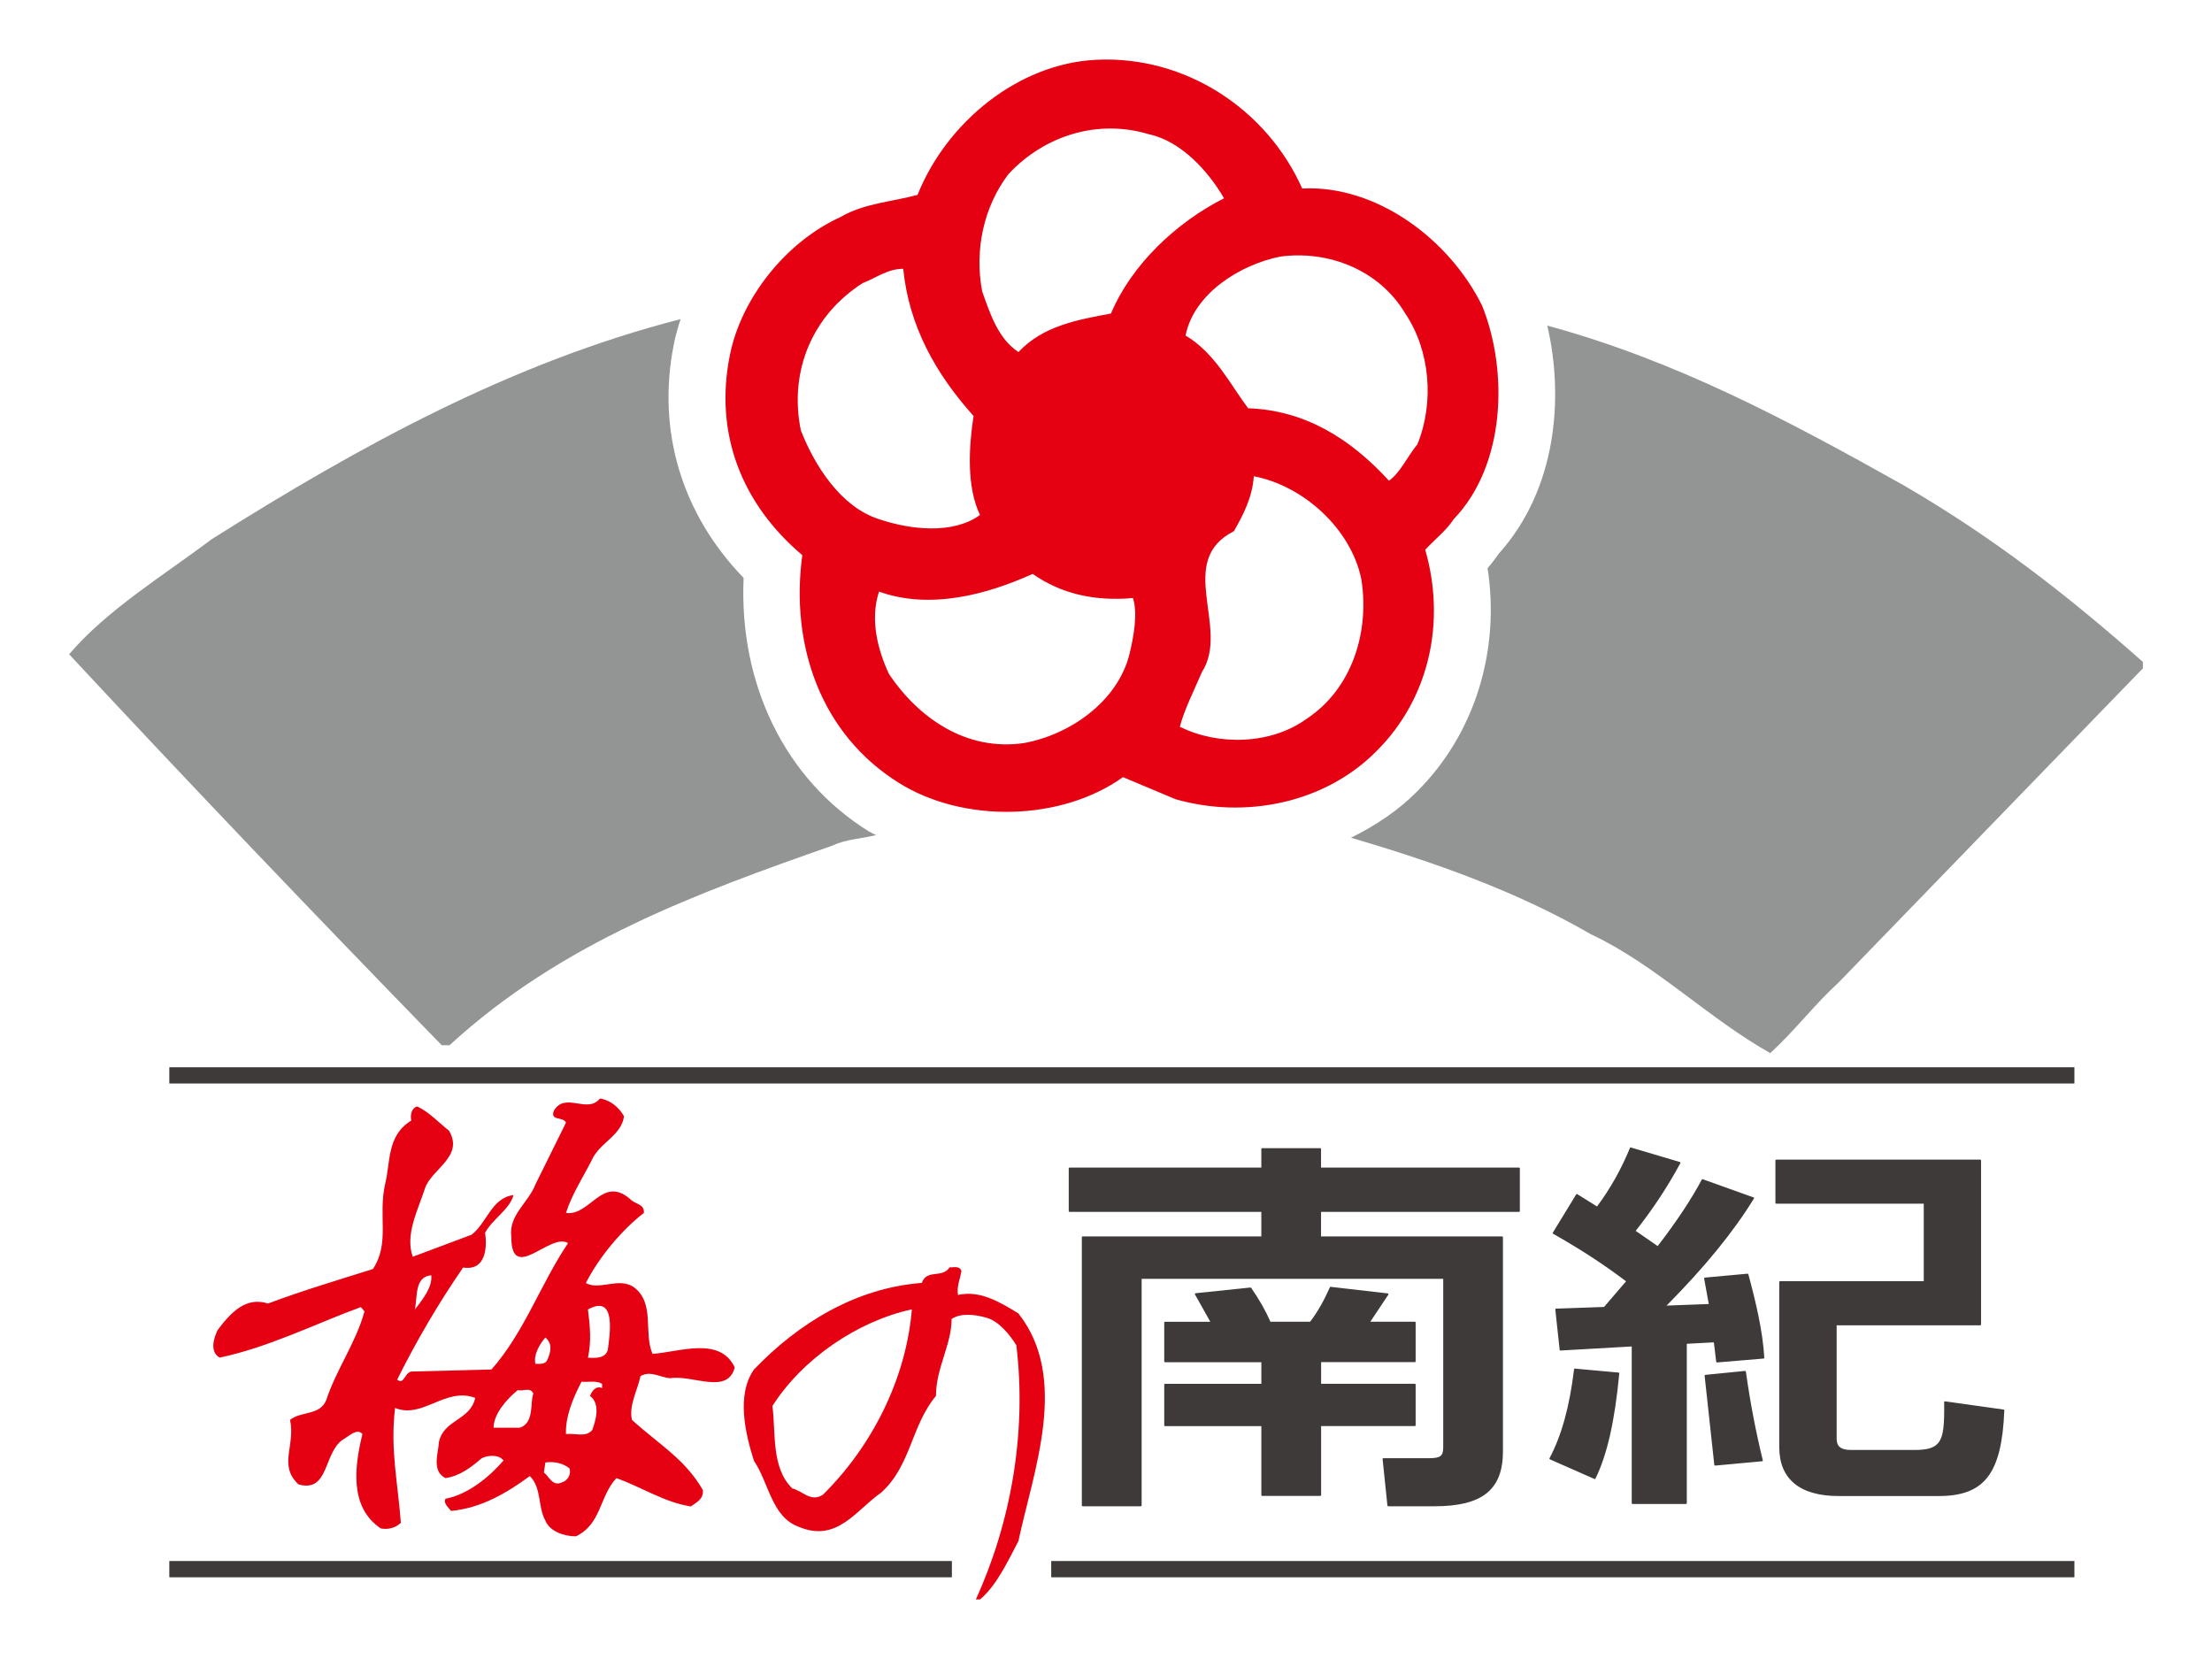
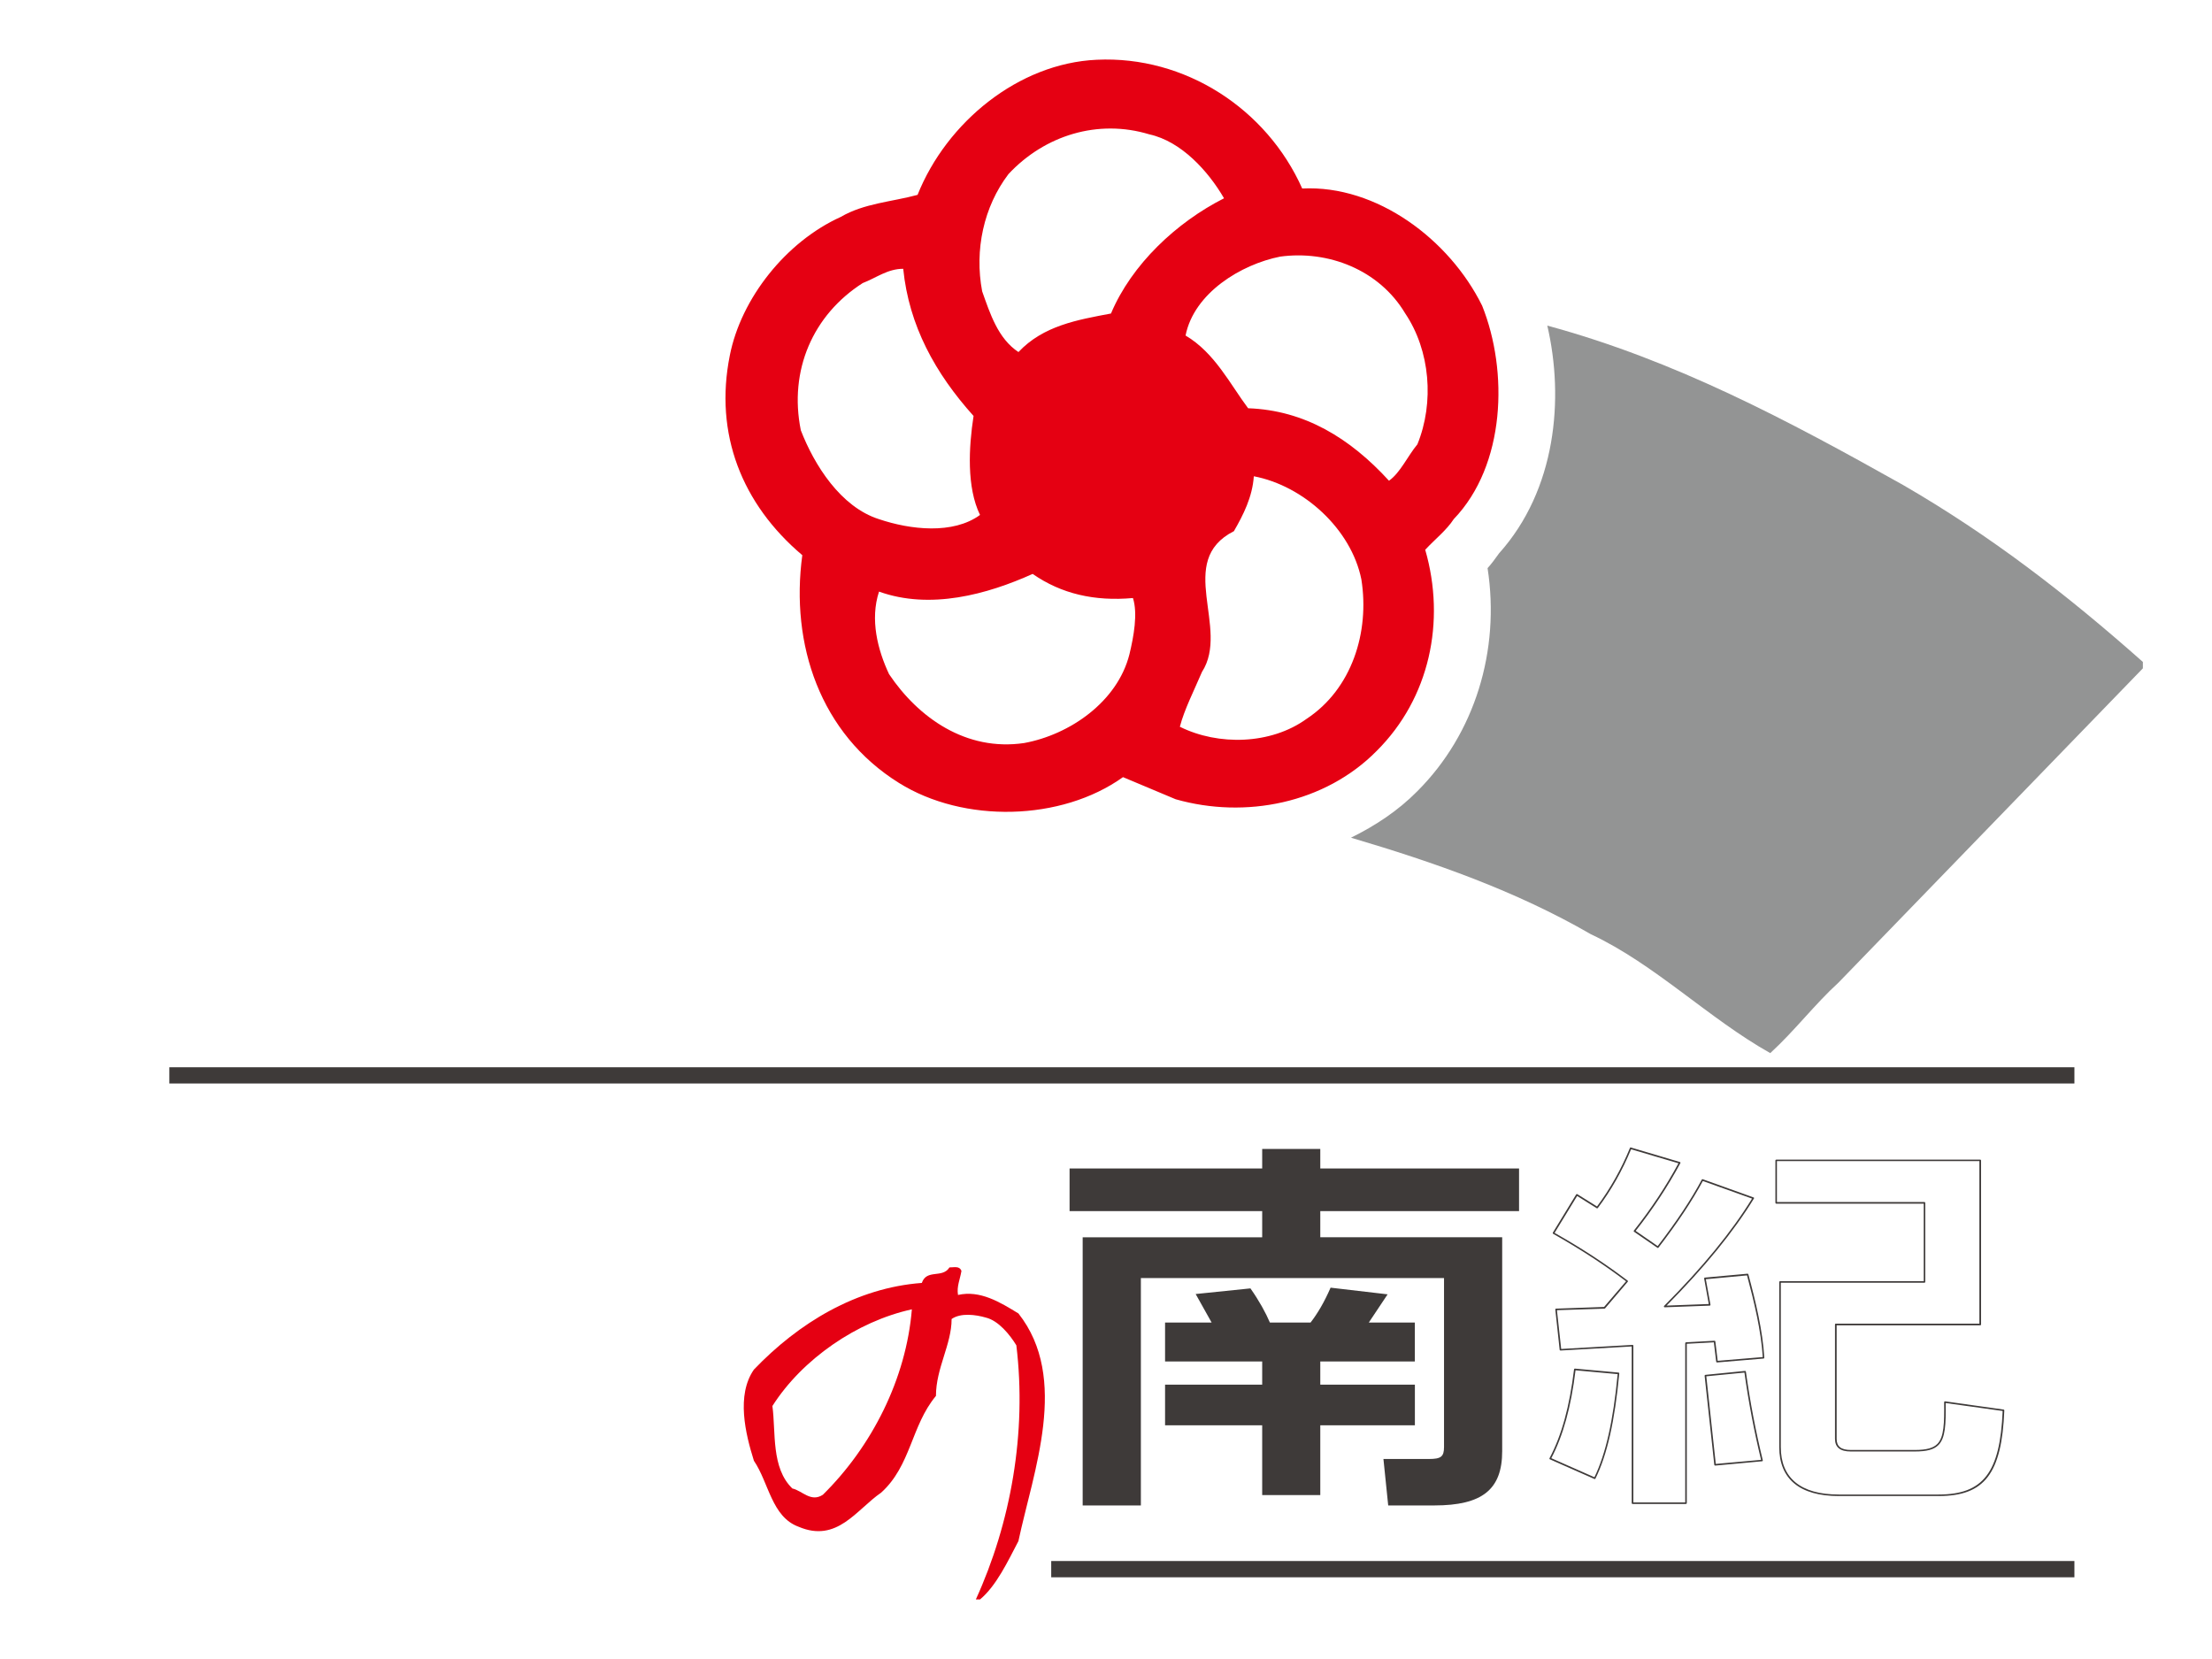
<svg xmlns="http://www.w3.org/2000/svg" version="1.1" id="レイヤー_1" x="0px" y="0px" viewBox="0 0 640 480" style="enable-background:new 0 0 640 480;" xml:space="preserve">
  <style type="text/css">
	.st0{fill:#E50012;}
	.st1{fill:#3E3A39;}
	.st2{fill:#939494;}
</style>
  <g>
    <path class="st0" d="M376.77,54.54c21.56-1.08,42.61,14.76,52.06,33.91c7.6,18.96,6.8,46.11-8.22,61.75   c-2.09,3.22-5.37,5.76-8.25,8.86c6,20.77,1.25,42.97-14.02,58.18c-14.98,15.21-38.03,19.75-58.18,14.01l-15.24-6.4   c-17.86,12.77-46.08,13.39-64.82,1.68c-22.82-14.22-31.47-40.12-27.97-65.9c-17.49-14.79-25.53-35.12-20.97-57.8   c3.25-16.48,16.21-32.88,32.1-40.07c6.77-3.96,14.8-4.36,22.22-6.38c8.4-21.02,29.19-38.07,51.84-39.09   C342.85,16.08,366.48,31.46,376.77,54.54z M332.53,38.87c-14.81-4.5-30.25,0.25-40.75,11.5c-7.19,9.46-9.87,21.99-7.61,33.92   c2.28,6.42,4.57,13.66,10.5,17.57c7.2-7.65,17.07-9.32,26.77-11.15c5.98-14.21,18.94-26.37,32.71-33.34   C349.61,49.54,341.79,40.89,332.53,38.87z M370.38,74.25c-11.29,2.25-24.9,10.49-27.36,22.83c8.47,4.99,12.95,14.2,18.1,21.04   c16.28,0.58,29.45,8.6,40.76,20.97c3.27-2.32,5.33-7.03,8.22-10.54c4.94-12.14,3.68-27.14-3.51-37.84   C399,77.96,384.17,72.36,370.38,74.25z M249.61,81.9c-14.41,9.21-21.41,25.26-17.91,42.58c3.89,10.08,11.55,22.22,22.62,25.73   c9.06,3.06,21.41,4.49,29.23-1.22c-3.91-8.05-3.26-19.6-1.87-28.64c-11.09-12.34-18.7-26.13-20.35-42.58   C256.8,77.77,253.55,80.39,249.61,81.9z M362.77,137.8c-0.41,6-3.05,11.18-5.76,15.88c-17.07,8.67-1.03,28.03-9.25,40.75   c-2.27,5.33-5.12,10.91-6.39,15.84c11.13,5.54,26.34,5.17,36.63-2.26c13.17-8.66,18.3-25.12,15.89-40.35   C390.96,153.07,377.16,140.54,362.77,137.8z M298.78,166.05c-13.16,5.93-29.62,10.45-44.45,5.12c-2.66,8.09-0.39,16.86,2.9,23.88   c8.43,12.55,22.25,22.43,39.11,19.93c13.16-2.42,26.96-11.91,30.44-25.67c1.25-5.18,2.45-11.79,1.02-16.28   C316.69,174.03,307.06,171.82,298.78,166.05z" />
    <path class="st0" d="M278.18,367.69c-0.39,2.45-1.42,4.48-1,6.98c6.37-1.45,12.15,2.08,17.48,5.35c14.83,18.78,4.29,45.68,0,65.87   c-3.09,5.89-6.36,12.91-11.11,16.88h-1.21c10.07-22.04,14.8-48.16,11.72-73.53c-1.87-3.06-5.17-7.15-8.85-8.03   c-2.87-0.83-7.21-1.44-9.88,0.42c0,7.4-4.53,14.2-4.53,22.25c-7.19,8.61-7.19,20.16-15.86,27.99c-7.18,4.93-12.74,14.61-23.87,9.87   c-7.82-2.86-8.6-12.71-12.94-19.1c-2.46-7.82-5.15-18.97,0-26.38c12.94-13.51,29.63-23.66,48.58-25.07c1.42-4.12,5.95-1.22,8-4.49   C276.13,366.71,277.58,366.21,278.18,367.69z M223.48,406.8c1.03,7.59-0.41,17.89,5.77,23.86c2.88,0.64,5.35,4.1,8.83,1.82   c14.19-13.99,24.1-33.54,25.75-53.65C247.94,382.31,232.12,393.23,223.48,406.8z" />
    <g>
      <rect x="48.99" y="308.79" class="st1" width="551.2" height="4.7" />
    </g>
    <g>
-       <rect x="48.99" y="451.65" class="st1" width="226.42" height="4.71" />
-     </g>
+       </g>
    <g>
      <rect x="304.15" y="451.65" class="st1" width="296.04" height="4.71" />
    </g>
    <g>
      <path class="st2" d="M550.65,140.34c-33.4-18.74-65.91-36.07-102.97-46.13c4.93,21.19,2.53,47.5-13.95,65.88    c-1.11,1.53-2.17,3.03-3.33,4.29c3.69,23.86-3.69,47.89-20.26,64.48c-5.55,5.63-12.12,10-19.26,13.51    c24.13,7.14,47.6,15.33,69.42,27.94c18.51,8.67,33.94,24.3,51.89,34.39c7.18-6.59,12.94-14.21,19.71-20.37l88.1-90.96v-1.85    C597.56,171.62,575.76,154.89,550.65,140.34z" />
-       <path class="st2" d="M251.37,240.55c-24.3-15.1-37.58-42.68-36.22-73.35c-17.83-18.39-25.21-42.53-20.19-67.58    c0.47-2.45,1.16-4.82,1.95-7.28c-48.74,12.47-92.85,36.68-135.6,63.63C47.35,166.47,30.88,176.5,20,189.3    c34.98,37.61,70.96,75.26,107.81,113.12h2.25c32.52-29.85,71.6-44.01,110.89-57.8c3.86-1.84,8.44-1.95,12.51-3.01    C252.79,241.25,252.03,240.94,251.37,240.55z" />
    </g>
-     <path class="st0" d="M180.55,322.99c-0.8,5.35-6.14,7.18-8.84,11.7c-2.64,5.38-6.12,10.5-7.96,16.25   c6.95,0.99,10.45-10.87,18.45-4.12c1.44,1.64,4.33,1.44,4.09,4.12c-6.37,4.92-12.9,12.68-16.79,20.29   c3.89,2.22,9.63-1.84,13.95,1.23c6.15,4.7,2.67,13.13,5.35,19.26c8.03-0.6,19.48-5.11,23.78,3.91c-2.02,8.03-12.28,2.06-18.67,3.14   c-2.85-0.22-5.71-2.32-8.6-0.61c-0.82,4.03-3.46,8.57-2.46,12.66c7.63,6.97,15.37,11.3,20.52,20.32c0.21,2.67-1.86,3.51-3.49,4.72   c-7.78-1.21-14.36-5.68-21.55-8.19c-4.93,5.34-4.31,13.29-11.7,16.84c-3.47,0-7.59-1.45-8.82-4.52c-2.23-3.91-1.03-9.42-4.5-12.92   c-6.98,5.1-14.18,9.25-22.8,10.09c-0.82-1.08-2.25-2.12-1.62-3.53c6.54-1.21,12.74-6.37,16.8-11.07c-1.42-1.86-4.7-1.49-6.34-0.64   c-3.07,2.67-6.38,5.15-10.46,5.74c-4.1-2.06-2.06-7.2-1.89-10.48c1.47-6.54,9.01-6.14,10.51-12.72c-8.62-3.28-15.21,6.18-23.2,2.9   c-1.45,11.84,0.8,21.55,1.67,33.24c-1.49,1.41-3.54,2.04-5.79,1.63c-9.23-6.17-7.58-18.07-5.33-27.3c-1.46-1.87-3.9,0.61-5.74,1.65   c-5.55,3.87-3.92,15.37-12.74,12.91c-5.96-5.51-0.83-11.24-2.46-18.68c3.26-2.6,8.61-1.19,10.46-5.69   c2.9-8.87,8.63-16.66,11.08-25.71l-1.05-1.23c-13.52,4.97-26.44,11.55-40.83,14.62c-3.09-1.68-1.62-5.95-0.59-8.01   c3.89-5.15,8.18-9.69,14.57-7.64c9.86-3.71,20.08-6.75,30.34-9.98c4.95-7.48,1.47-15.25,3.5-24.47c1.64-6.35,0.42-14.13,7.6-18.49   c-0.39-1.81,0.21-3.68,1.64-4.07c3.11,1.22,6.58,4.91,9.25,6.98c4.5,7.56-5.11,11.08-6.96,16.8c-2.07,6.35-5.77,13.32-3.51,19.7   l17.03-6.38c4.53-3.51,5.75-10.65,12.13-11.47c-1.24,4.31-5.76,6.59-8.22,10.86c0.62,4.35,0.23,11.13-6.37,10.11   c-7.17,10.41-13.55,21.3-19.08,32.44c2.04,1.58,2.04-1.9,4.09-2.35l23.19-0.59c9.47-10.67,14.15-24.64,22.17-36.57   c-5.13-3.23-16.43,11.92-16.43-1.85c-0.8-6.28,4.95-9.82,6.99-15.14l8.84-17.87c-0.81-1.85-4.73-0.38-3.49-3.47   c3.29-5.54,9.64,1.04,13.31-3.5C176.49,318.23,179.13,320.38,180.55,322.99z M124.77,368.97c-4.94,0.43-3.92,6.4-4.75,9.91   C122.5,375.74,125.18,372.23,124.77,368.97z M170.11,378.87c0.6,4.9,1.05,8.98,0,13.94c2.25,0.19,5.11,0.19,5.75-2.27   C176.49,385.78,178.31,374.33,170.11,378.87z M157.79,386.99c-1.83,2.09-3.47,5.19-2.88,7.6c1.42,0,2.88,0.22,3.48-1.2   C159.45,390.96,159.84,388.7,157.79,386.99z M168.25,399.78c-2.45,4.69-4.7,10.07-4.5,15.17c2.43-0.41,5.75,1.06,7.6-1.19   c1.01-2.71,2.47-7.61-0.64-9.87c0.45-1.25,1.65-3.11,3.49-2.27v-1.24C172.56,399.35,170.28,399.95,168.25,399.78z M149.81,402.19   c-3.28,2.67-7,6.98-7,10.89h7.6c4.31-1.4,2.89-7.59,3.91-9.82C153.48,401.19,151.41,402.64,149.81,402.19z M157.79,423.14   l-0.42,2.89c1.42,1.04,2.46,4.14,5.17,2.89c1.61-0.46,2.83-2.27,2.23-4.09C162.94,423.39,160.46,422.77,157.79,423.14z" />
    <g>
      <path class="st1" d="M439.51,350.41H382v7.57h52.63v61.88c0,11.1-5.77,15.71-19.63,15.71h-13.35l-1.38-13.44h13.17    c3.49,0,4.36-0.68,4.36-3.46v-48.88h-87.71v65.79h-16.84v-77.59h51.94v-7.57h-55.73v-12.35h55.73v-5.64H382v5.64h57.51V350.41z     M409.36,393.91H382v6.71h27.37v11.76H382v20.19h-16.81v-20.19h-28.1v-11.76h28.1v-6.71h-28.1v-11.26h13.47l-4.62-8.25l15.85-1.63    c2.55,3.62,4.37,6.96,5.63,9.88h11.77c2-2.59,3.93-5.82,5.79-10.09l16.5,1.93l-5.44,8.16h13.32V393.91z" />
-       <path class="st1" d="M414.99,435.81h-13.35c-0.11,0-0.2-0.09-0.22-0.22l-1.39-13.44c0-0.06,0.01-0.13,0.05-0.17    c0.05-0.05,0.11-0.08,0.19-0.08h13.17c3.36,0,4.13-0.61,4.13-3.23V370h-87.26v65.57c0,0.15-0.1,0.24-0.23,0.24h-16.84    c-0.13,0-0.23-0.09-0.23-0.24v-77.59c0-0.14,0.1-0.24,0.23-0.24h51.7v-7.11h-55.49c-0.13,0-0.23-0.09-0.23-0.22v-12.35    c0-0.14,0.11-0.24,0.23-0.24h55.49v-5.4c0-0.12,0.11-0.21,0.24-0.21H382c0.13,0,0.22,0.09,0.22,0.21v5.4h57.29    c0.13,0,0.23,0.09,0.23,0.24v12.35c0,0.13-0.1,0.22-0.23,0.22h-57.29v7.11h52.4c0.13,0,0.23,0.1,0.23,0.24v61.88    C434.85,431.04,428.91,435.81,414.99,435.81z M401.85,435.35h13.14c13.78,0,19.41-4.5,19.41-15.5V358.2H382    c-0.14,0-0.23-0.11-0.23-0.23v-7.57c0-0.14,0.09-0.24,0.23-0.24h57.29v-11.89H382c-0.14,0-0.23-0.09-0.23-0.22v-5.4H365.4v5.4    c0,0.13-0.11,0.22-0.22,0.22h-55.5v11.89h55.5c0.11,0,0.22,0.09,0.22,0.24v7.57c0,0.12-0.11,0.23-0.22,0.23h-51.71v77.15h16.38    v-65.57c0-0.13,0.11-0.22,0.11-0.22h87.84c0.13,0,0.22,0.09,0.22,0.22v48.88c0,2.87-0.98,3.69-4.58,3.69h-12.92L401.85,435.35z     M382,432.81h-16.81c-0.13,0-0.24-0.1-0.24-0.24v-19.95h-27.86c-0.13,0-0.24-0.1-0.24-0.24v-11.76c0-0.13,0.11-0.23,0.24-0.23    h27.86v-6.26h-27.86c-0.13,0-0.24-0.09-0.24-0.22v-11.26c0-0.13,0.11-0.22,0.24-0.22h13.09l-4.44-7.91    c-0.04-0.08-0.04-0.16,0-0.22c0.03-0.09,0.09-0.11,0.18-0.13l15.86-1.65c0,0,0.16,0.03,0.21,0.09c2.34,3.36,4.22,6.66,5.58,9.8    h11.5c2.11-2.78,3.96-6.02,5.71-9.96c0.03-0.1,0.13-0.18,0.22-0.13l16.51,1.9c0.09,0.02,0.15,0.09,0.19,0.16    c0.03,0.06,0.02,0.16-0.02,0.22l-5.2,7.81h12.9c0.12,0,0.21,0.09,0.21,0.22v11.26c0,0.13-0.09,0.22-0.21,0.22h-27.14v6.26h27.14    c0.12,0,0.21,0.09,0.21,0.23v11.76c0,0.14-0.09,0.24-0.21,0.24h-27.14v19.95C382.22,432.7,382.13,432.81,382,432.81z     M365.4,432.34h16.36v-19.97c0-0.13,0.09-0.24,0.23-0.24h27.14v-11.3H382c-0.14,0-0.23-0.09-0.23-0.22v-6.71    c0-0.13,0.09-0.24,0.23-0.24h27.14v-10.79h-13.09c0,0-0.18-0.05-0.2-0.13c-0.04-0.09-0.04-0.16,0.01-0.24l5.23-7.88l-15.98-1.84    c-1.73,3.95-3.61,7.22-5.73,9.98c-0.05,0.05-0.11,0.09-0.11,0.09h-11.84c-0.08,0-0.16-0.05-0.21-0.16    c-1.34-3.12-3.19-6.38-5.51-9.71l-15.38,1.57l4.44,7.96c0.05,0.07,0.05,0.15,0,0.21c-0.03,0.07-0.1,0.13-0.19,0.13h-13.25v10.79    h27.88c0.11,0,0.22,0.11,0.22,0.24v6.71c0,0.13-0.11,0.22-0.22,0.22h-27.88v11.3h27.88c0.11,0,0.22,0.11,0.22,0.24V432.34z" />
    </g>
    <g>
-       <path class="st1" d="M572.94,383.23h-41.78v33.07c0,2.37,1.4,3.45,4.35,3.45h18.51c8.3,0,8.84-3.2,8.71-14.06l16.95,2.36    c-0.69,17.08-4.91,24.6-18.78,24.6h-28.91c-11.08,0-16.97-4.82-16.97-13.98v-47.75h41.81v-22.89h-42.92v-12.28h59.04V383.23z     M493.26,369.89l12.36-1.14c2.38,8.88,4.2,16.82,4.61,24.1l-13.46,1.13l-0.7-5.84l-8.26,0.46v46.32h-15.46v-45.59l-20.86,1.21    l-1.27-11.66l14.01-0.49l6.57-7.69c-7.84-5.96-15.16-10.43-21.32-13.92l6.77-11.08l5.88,3.66c3.91-5.22,7.15-10.99,9.67-17.15    l14.17,4.19c-3.67,6.82-8.02,13.39-13.06,19.77l6.75,4.67c5.47-7.12,9.81-13.61,12.92-19.45l14.69,5.28    c-6.42,10.46-15.14,20.77-25.65,31.34l13.04-0.52L493.26,369.89z M493.43,398.02l11.49-1.15c1.28,9.27,2.96,17.74,4.9,25.69    l-13.59,1.25L493.43,398.02z M448.52,422c3.64-6.82,5.88-15.46,7.12-25.79l12.64,1.15c-1.24,13.13-3.36,23.17-6.87,30.34    L448.52,422z" />
      <path class="st1" d="M487.81,435.15h-15.46c-0.12,0-0.24-0.1-0.24-0.24v-45.34l-20.61,1.18h-0.02c-0.11,0-0.2-0.09-0.22-0.19    L450,378.9c0-0.06,0.01-0.14,0.04-0.19c0.05-0.05,0.1-0.08,0.16-0.08l13.91-0.49l6.36-7.42c-6.46-4.89-13.18-9.27-21.1-13.75    c-0.05-0.02-0.09-0.09-0.11-0.16c-0.02-0.03-0.01-0.09,0.02-0.16l6.77-11.09c0.05-0.05,0.13-0.05,0.2-0.09    c0,0,0.09,0.02,0.13,0.05l5.69,3.55c3.83-5.13,7.03-10.84,9.52-16.92c0.06-0.13,0.17-0.22,0.28-0.14l14.18,4.2    c0.07,0.02,0.12,0.06,0.15,0.13c0.02,0.06,0.02,0.13-0.02,0.2c-3.63,6.73-7.97,13.32-12.93,19.59l6.37,4.4    c5.45-7.08,9.74-13.55,12.76-19.23c0.05-0.09,0.16-0.17,0.28-0.11l14.68,5.26c0.07,0.02,0.12,0.05,0.16,0.13    c0.02,0.05,0.01,0.14-0.03,0.19c-5.95,9.68-14.21,19.81-25.28,30.98l12.21-0.46l-1.34-7.37c-0.02-0.04,0-0.1,0.04-0.17    c0.04-0.04,0.09-0.06,0.15-0.1l12.35-1.13h0.02c0.1,0,0.2,0.06,0.23,0.16c2.15,7.98,4.17,16.4,4.62,24.15    c0,0.14-0.09,0.24-0.21,0.24l-13.47,1.13h-0.02c-0.1,0-0.21-0.08-0.22-0.2l-0.68-5.62l-7.83,0.42v46.11    C488.04,435.05,487.94,435.15,487.81,435.15z M472.58,434.7h15.01v-46.11c0-0.11,0.1-0.2,0.21-0.22l8.26-0.45    c0.15,0.02,0.23,0.08,0.24,0.19l0.68,5.62l13.04-1.09c-0.48-7.57-2.45-15.81-4.55-23.63l-11.92,1.11l1.34,7.36    c0.01,0.07,0,0.13-0.04,0.18c-0.04,0.06-0.11,0.1-0.18,0.1l-13.03,0.48h-0.01c-0.1,0-0.17-0.06-0.2-0.13    c-0.03-0.09-0.02-0.2,0.04-0.26c11.15-11.2,19.48-21.37,25.45-31.06l-14.24-5.09c-3.05,5.69-7.37,12.19-12.84,19.29    c-0.06,0.09-0.2,0.12-0.31,0.03l-6.75-4.64c-0.05-0.05-0.09-0.09-0.09-0.16c-0.02-0.07,0-0.13,0.04-0.17    c4.95-6.24,9.28-12.77,12.9-19.48l-13.71-4.05c-2.52,6.13-5.75,11.86-9.63,17.01c-0.06,0.09-0.19,0.09-0.29,0.06l-5.68-3.56    l-6.53,10.68c7.94,4.5,14.66,8.89,21.14,13.82c0.04,0.02,0.08,0.11,0.08,0.16c0,0.06-0.01,0.12-0.05,0.16l-6.56,7.7    c-0.04,0.04-0.11,0.08-0.17,0.08l-13.76,0.45l1.23,11.22l20.63-1.18c0,0,0.13,0.01,0.18,0.07c0.05,0.04,0.07,0.09,0.07,0.15V434.7    z M560.9,432.85h-28.91c-11.24,0-17.2-4.9-17.2-14.19v-47.75c0-0.13,0.1-0.22,0.23-0.22h41.58v-22.43h-42.69    c-0.13,0-0.23-0.11-0.23-0.24v-12.28c0-0.13,0.11-0.22,0.23-0.22h59.04c0.13,0,0.23,0.09,0.23,0.22v47.49    c0,0.14-0.11,0.22-0.23,0.22H531.4v32.85c0,2.21,1.25,3.22,4.11,3.22h18.51c3.37,0,5.32-0.53,6.53-1.76    c1.92-1.95,2.02-6.02,1.95-12.07c0-0.07,0.03-0.13,0.07-0.16c0.05-0.05,0.1-0.08,0.19-0.08l16.95,2.38    c0.12,0.01,0.2,0.12,0.2,0.23C579.18,426.37,574.2,432.85,560.9,432.85z M515.24,371.15v47.52c0,8.99,5.79,13.74,16.74,13.74    h28.91c12.93,0,17.8-6.33,18.54-24.17l-16.48-2.3c0.07,6.17-0.07,10.09-2.09,12.14c-1.31,1.32-3.35,1.88-6.86,1.88h-18.51    c-3.08,0-4.57-1.21-4.57-3.67v-33.07c0-0.13,0.11-0.24,0.11-0.24h41.67v-47.04h-58.58v11.84h42.69c0.13,0,0.23,0.1,0.23,0.23    v22.89c0,0.14-0.1,0.24-0.23,0.24H515.24z M461.41,427.93l-0.08-0.01l-12.91-5.7c-0.05-0.02-0.1-0.07-0.11-0.13    c-0.02-0.06-0.01-0.11,0.02-0.19c3.47-6.53,5.8-14.93,7.09-25.7c0.01-0.13,0.11-0.22,0.22-0.22h0.03l12.64,1.15    c0.06,0.02,0.12,0.04,0.15,0.08c0.04,0.05,0.05,0.12,0.05,0.16c-1.32,13.85-3.5,23.53-6.89,30.42    C461.58,427.87,461.5,427.93,461.41,427.93z M448.84,421.9l12.48,5.51c3.28-6.79,5.43-16.3,6.72-29.83l-12.19-1.11    C454.56,407.07,452.25,415.42,448.84,421.9z M496.23,424.03c-0.11,0-0.22-0.08-0.23-0.2l-2.8-25.79c0-0.06,0.02-0.12,0.06-0.17    c0.04-0.05,0.1-0.06,0.16-0.08l11.47-1.14c0.14,0,0.23,0.06,0.25,0.2c1.23,8.85,2.84,17.22,4.89,25.66c0.02,0.06,0,0.14-0.02,0.19    c-0.05,0.05-0.1,0.07-0.17,0.09l-13.58,1.25H496.23z M493.69,398.21l2.74,25.35l13.1-1.18c-2.02-8.31-3.59-16.58-4.81-25.25    L493.69,398.21z" />
    </g>
  </g>
  <g>
</g>
  <g>
</g>
  <g>
</g>
  <g>
</g>
  <g>
</g>
  <g>
</g>
  <g>
</g>
  <g>
</g>
  <g>
</g>
  <g>
</g>
  <g>
</g>
  <g>
</g>
  <g>
</g>
  <g>
</g>
  <g>
</g>
</svg>